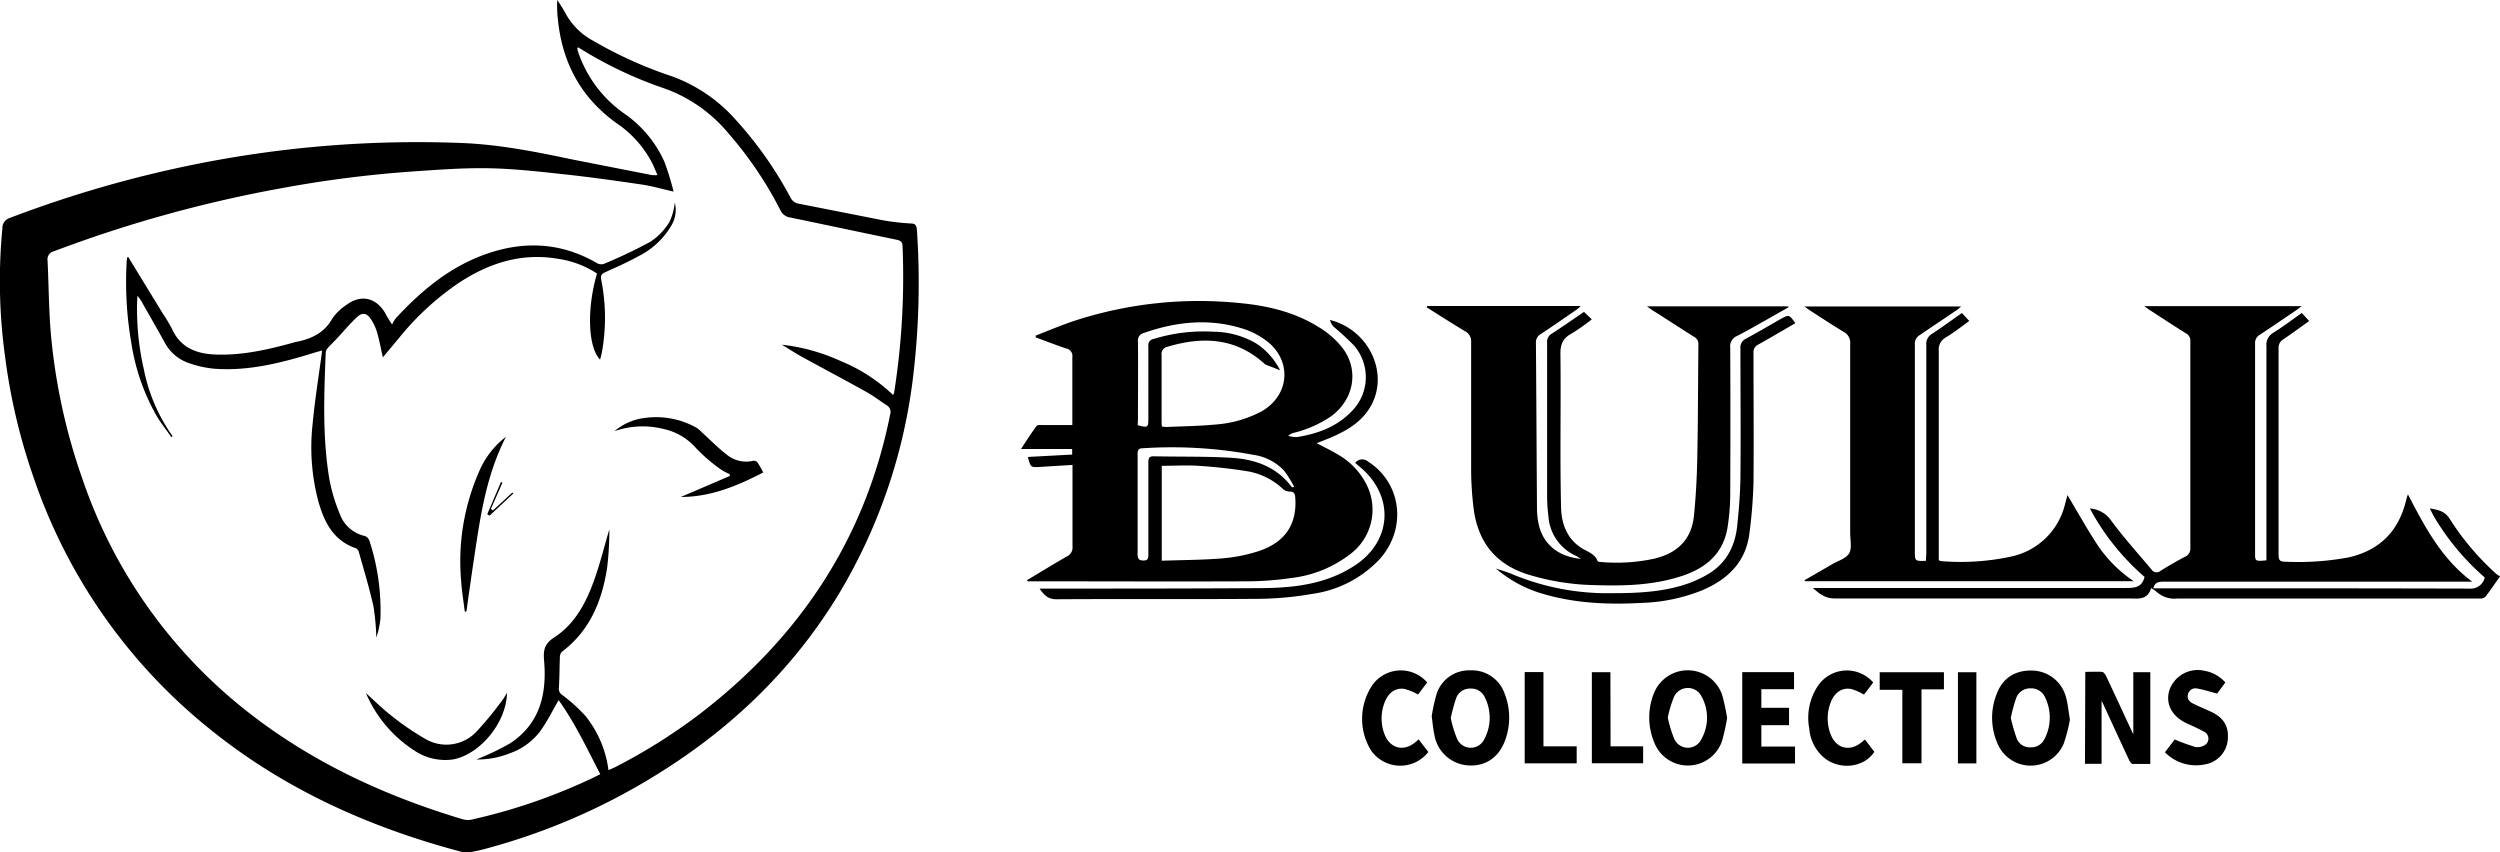
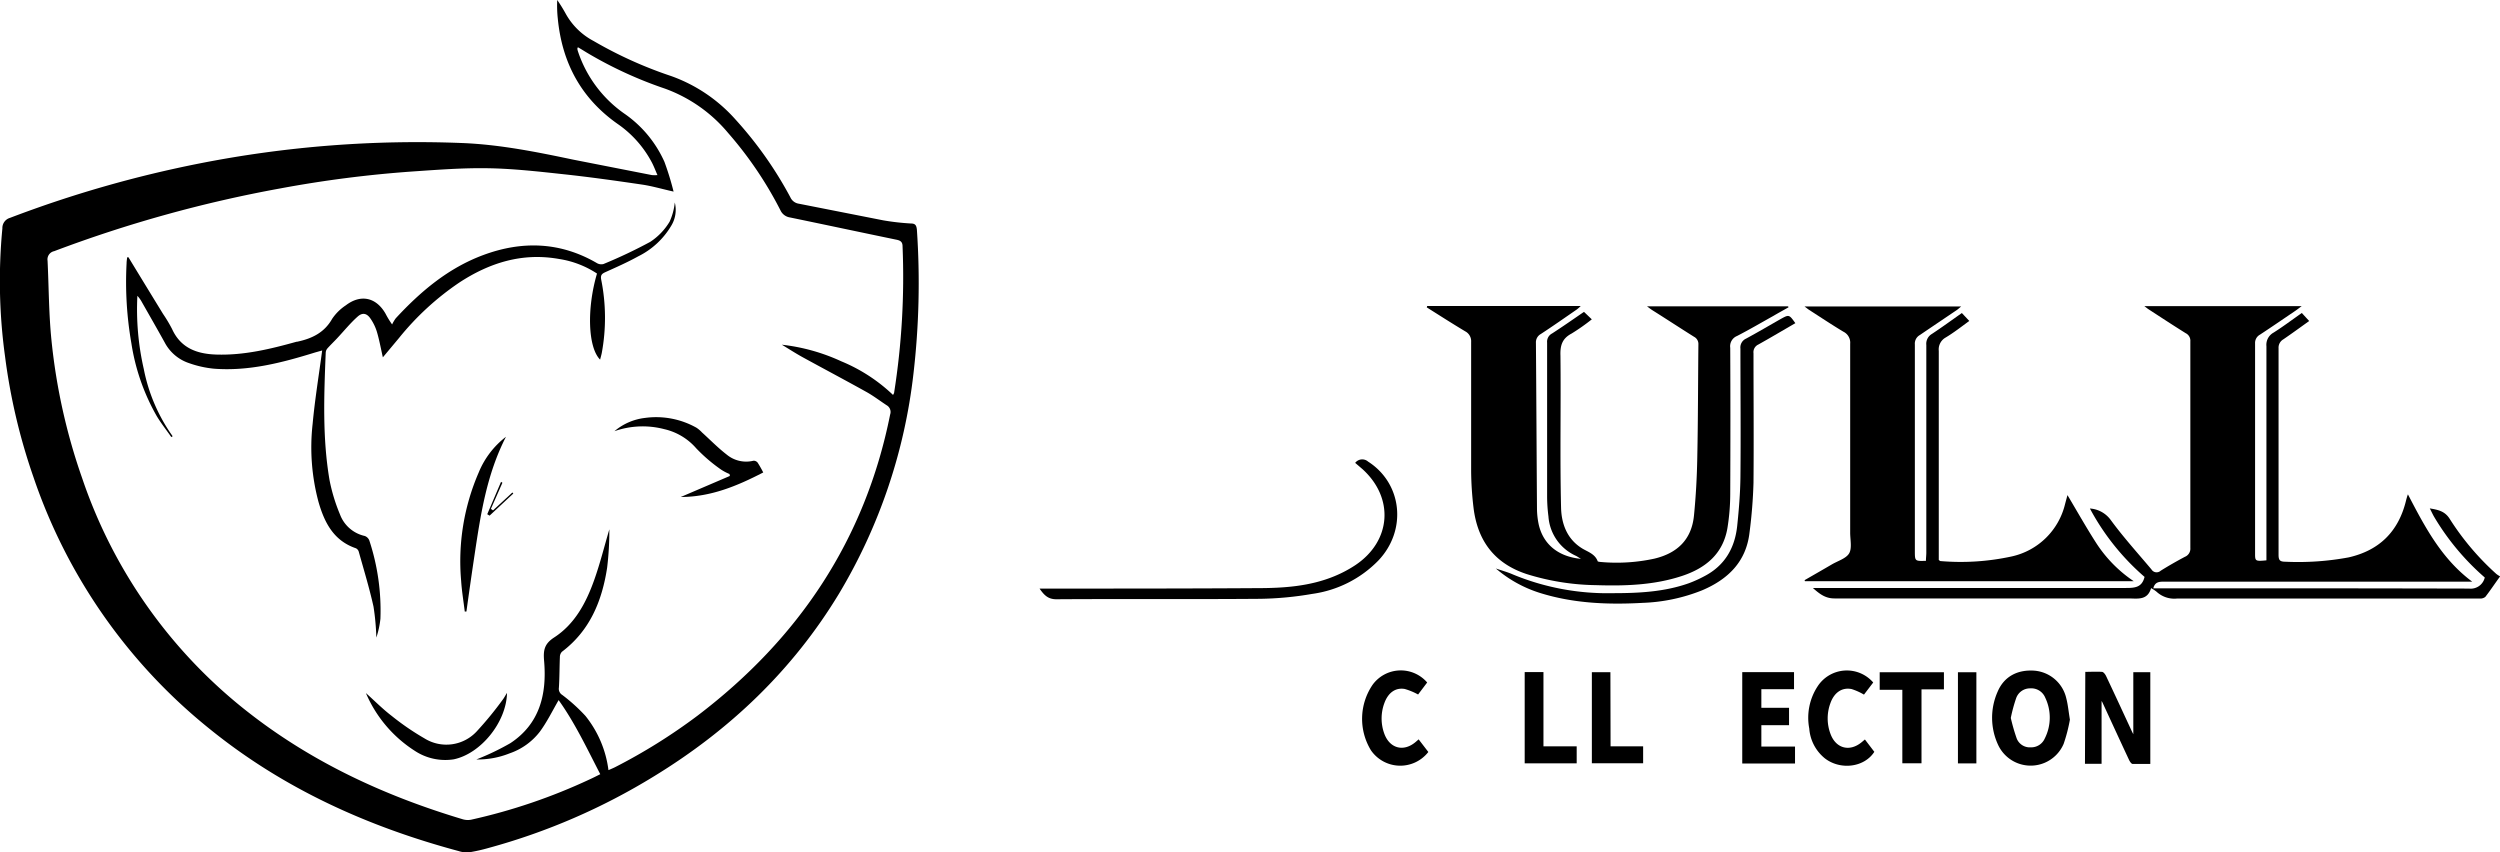
<svg xmlns="http://www.w3.org/2000/svg" id="Layer_1" data-name="Layer 1" viewBox="0 0 451.47 153.93">
  <path d="M173,98.66c-.39-.89-.68-1.67-1.07-2.39a19.49,19.49,0,0,0-6.05-6.8c-6.66-4.65-10.11-11.09-10.88-19.08a21.76,21.76,0,0,1-.1-3.35,28.21,28.21,0,0,1,1.49,2.4,12.29,12.29,0,0,0,5.07,5,75.18,75.18,0,0,0,14,6.33,28.2,28.2,0,0,1,11.64,7.86A69.49,69.49,0,0,1,197,102.67a2,2,0,0,0,1.55,1.16c5.08,1,10.14,2,15.22,3a43.79,43.79,0,0,0,5,.57c.81,0,1,.36,1.08,1.12a141.73,141.73,0,0,1-.62,26,99,99,0,0,1-13.44,39.72c-8.36,13.82-19.72,24.62-33.43,33a114.47,114.47,0,0,1-29.86,12.93,30.63,30.63,0,0,1-3.51.79,4.78,4.78,0,0,1-1.9-.23c-16.39-4.4-31.6-11.25-44.89-22a99.14,99.14,0,0,1-31.87-45.48,107.83,107.83,0,0,1-5.15-21.85,99.88,99.88,0,0,1-.48-23.12,1.9,1.9,0,0,1,1.36-1.89,210.53,210.53,0,0,1,34.27-9.84,203,203,0,0,1,47.39-3.68c6.82.27,13.44,1.61,20.07,3L172,98.66A6.8,6.8,0,0,0,173,98.66Zm-8.82,107.45c.46-.21.79-.34,1.11-.5a102.24,102.24,0,0,0,15-9.37c18.22-13.87,30.21-31.72,34.73-54.35a1.39,1.39,0,0,0-.62-1.66c-1.22-.8-2.38-1.69-3.65-2.4-3.82-2.13-7.68-4.17-11.51-6.27-1.29-.71-2.52-1.51-3.78-2.27a34.76,34.76,0,0,1,10.74,3,30.19,30.19,0,0,1,9.34,6.07,2.11,2.11,0,0,0,.19-.36,134.07,134.07,0,0,0,1.53-26.48c0-.87-.47-1.07-1.19-1.21-6.38-1.32-12.75-2.68-19.13-4a2.26,2.26,0,0,1-1.72-1.27,68.39,68.39,0,0,0-9.47-14,26.69,26.69,0,0,0-11.41-8,73.71,73.71,0,0,1-14.07-6.48c-.55-.33-1.09-.68-1.66-1,0,.17-.1.24-.08.3a3.25,3.25,0,0,0,.17.63,22.25,22.25,0,0,0,8.22,11,21,21,0,0,1,7.34,8.78,51.51,51.51,0,0,1,1.65,5.37c-2.1-.47-3.88-1-5.71-1.27-4.75-.7-9.51-1.37-14.29-1.88-4.53-.49-9.07-1-13.61-1.07s-9,.28-13.43.58a211.48,211.48,0,0,0-24,3.07A234.26,234.26,0,0,0,64.05,112.4a1.52,1.52,0,0,0-1.19,1.73c.23,4.77.22,9.56.7,14.3a107.72,107.72,0,0,0,5.56,25A90.31,90.31,0,0,0,99.53,196c11.5,8.9,24.47,14.85,38.34,19a3.19,3.19,0,0,0,1.47.07,103.39,103.39,0,0,0,21.45-7.3c.62-.28,1.22-.59,1.88-.92-2.41-4.67-4.61-9.33-7.52-13.38-1.15,2-2.13,4-3.41,5.73a11.66,11.66,0,0,1-5.45,3.89,15.42,15.42,0,0,1-6,1.1,45.35,45.35,0,0,0,6.14-2.94c5.34-3.51,6.61-8.9,6.1-14.84-.16-1.89,0-3.06,1.78-4.23,3.76-2.42,5.8-6.28,7.26-10.38,1.07-3,1.84-6.11,2.74-9.17a55.53,55.53,0,0,1-.4,6.93c-.92,6-3.11,11.37-8.16,15.18a1.35,1.35,0,0,0-.37.93c-.08,1.85-.06,3.7-.18,5.55a1.31,1.31,0,0,0,.61,1.32,31.36,31.36,0,0,1,4.18,3.78A19.54,19.54,0,0,1,164.15,206.11Z" transform="translate(-54.27 -67.04)" />
-   <path d="M239.74,171.81c2.4-1.44,4.78-2.91,7.21-4.29a1.78,1.78,0,0,0,1-1.83c0-4.48,0-9,0-13.45V151l-5.87.36c-1.68.1-1.68.1-2.19-1.8l8-.43v-1h-9.25c.94-1.41,1.83-2.83,2.83-4.17.17-.23.81-.16,1.23-.16,1.71,0,3.41,0,5.22,0,0-.32,0-.71,0-1.1,0-3.72,0-7.44,0-11.15a1.36,1.36,0,0,0-1.08-1.57c-1.86-.61-3.68-1.34-5.51-2l-.05-.32c2.54-1,5-2.05,7.62-2.88a72.56,72.56,0,0,1,28.72-3.06c5.23.45,10.33,1.58,14.84,4.42a15.68,15.68,0,0,1,4.23,3.71c3.06,4,2.11,9.3-2,12.34a20.76,20.76,0,0,1-6.72,3,2.36,2.36,0,0,0-1.07.56,5.72,5.72,0,0,0,1.61.22c3.7-.6,7.14-1.83,9.81-4.61a8.72,8.72,0,0,0,.47-11.92,47.51,47.51,0,0,0-3.68-3.39,2.77,2.77,0,0,1-.66-1.23c6.85,1.73,10.54,9.23,7.61,15.1-1.37,2.75-3.74,4.41-6.43,5.67-1.15.54-2.34,1-3.58,1.48,1.37.73,2.71,1.37,4,2.15a12.89,12.89,0,0,1,5.11,5.56A10,10,0,0,1,298.24,167a21.37,21.37,0,0,1-10.68,4.41,57,57,0,0,1-7.94.61c-12.73.06-25.45,0-38.17,0h-1.62Zm24.33-20.65V168.3c3.71-.13,7.32-.13,10.9-.42a29.46,29.46,0,0,0,6.31-1.22c5-1.56,7.25-4.85,6.9-9.77-.06-.78-.28-1.1-1.09-1.08a1.94,1.94,0,0,1-1.15-.48,12.42,12.42,0,0,0-6.15-3.14c-2.87-.48-5.77-.8-8.67-1C268.81,151,266.47,151.16,264.07,151.16Zm-4.35-7.33c1.85.49,1.93.43,1.93-1.29,0-4.34,0-8.67,0-13a1.13,1.13,0,0,1,1-1.3,30.35,30.35,0,0,1,10.79-1.29,15.38,15.38,0,0,1,7.79,2.18,12.59,12.59,0,0,1,4.21,4.78c-1-.4-1.79-.71-2.56-1a1.9,1.9,0,0,1-.43-.33c-5.2-4.6-11.13-4.79-17.41-2.9a1.31,1.31,0,0,0-1,1.51c0,3.9,0,7.8,0,11.7,0,.38,0,.76.06,1.17a5.42,5.42,0,0,0,.76.09c2.94-.13,5.9-.16,8.83-.44a21,21,0,0,0,8.35-2.35c5.17-2.9,5.64-9.27.87-12.82a13.93,13.93,0,0,0-3.93-2.06c-6.1-2-12.14-1.41-18.11.68a1.41,1.41,0,0,0-1.1,1.58c.05,4.7,0,9.4,0,14.1Zm28,11.25.24-.17a22.66,22.66,0,0,0-1.79-2.87,9.43,9.43,0,0,0-5.54-2.86,80,80,0,0,0-20-1.19c-.72,0-.92.31-.92,1,0,2.51,0,5,0,7.54,0,3.54,0,7.07,0,10.61,0,.87.27,1.13,1.13,1.12s.81-.62.81-1.19c0-5.51,0-11,0-16.51,0-.76.12-1.14,1-1.12,4.59.1,9.18,0,13.76.26,4.34.23,8.31,1.54,11.09,5.23C287.53,155,287.65,155,287.74,155.08Z" transform="translate(-54.27 -67.04)" />
  <path d="M431.68,158.87a5.06,5.06,0,0,1,3.76,2.07c2.27,3.1,4.89,6,7.35,8.92a1.09,1.09,0,0,0,1.67.25c1.42-.89,2.88-1.72,4.36-2.51a1.58,1.58,0,0,0,1-1.61q0-18.66,0-37.3a1.51,1.51,0,0,0-.84-1.48c-2.23-1.39-4.42-2.83-6.62-4.26-.23-.14-.44-.32-.84-.62h28.4c-.54.4-.89.68-1.27.93-2.08,1.41-4.15,2.83-6.25,4.21a1.7,1.7,0,0,0-.89,1.59q0,19,0,38.06c0,1.25.1,1.3,2.05,1.11v-1.37c0-12.43,0-24.86,0-37.29a2.51,2.51,0,0,1,1.3-2.47c1.72-1.09,3.35-2.32,5.09-3.54l1.33,1.45c-1.61,1.15-3.13,2.26-4.68,3.32a1.73,1.73,0,0,0-.85,1.61q0,18.65,0,37.3c0,1,.27,1.23,1.22,1.24a49.72,49.72,0,0,0,11.42-.78c5.58-1.26,9-4.69,10.36-10.18.06-.25.13-.5.2-.74s.07-.21.16-.47c3.06,5.88,6.08,11.66,11.61,15.77H445.13c-.87,0-1.7,0-2,1.2.43,0,.84,0,1.24,0,18.6,0,37.19,0,55.78.05a2.6,2.6,0,0,0,2.84-2,44.65,44.65,0,0,1-9.17-11c-.25-.44-.46-.9-.76-1.48,1.54.26,2.74.5,3.63,1.94a47.72,47.72,0,0,0,8.38,9.89,4.59,4.59,0,0,0,.69.45c-1,1.36-1.78,2.56-2.67,3.7a1.45,1.45,0,0,1-1,.3c-1.6,0-3.2,0-4.81,0q-24.93,0-49.87,0a4.72,4.72,0,0,1-3.68-1.22,5.92,5.92,0,0,0-1-.66c-.66,2.28-2.47,1.86-4.12,1.86-17.68,0-35.36,0-53.05,0-1.61,0-2.62-.74-3.91-1.89h1.64q27.45,0,54.91,0c1.57,0,2.89-.08,3.35-2A43.27,43.27,0,0,1,431.68,158.87Z" transform="translate(-54.27 -67.04)" />
  <path d="M312,122.3h27.73a6.44,6.44,0,0,1-.71.63c-2.16,1.49-4.31,3-6.5,4.43a1.71,1.71,0,0,0-.88,1.59c.08,10,.12,19.91.19,29.86a14.36,14.36,0,0,0,.31,2.93c.81,3.59,3.52,5.83,7.63,6.22-.44-.26-.68-.44-.94-.56a8.44,8.44,0,0,1-4.93-7.1,28.89,28.89,0,0,1-.24-3.6c0-9.26,0-18.52,0-27.78a1.68,1.68,0,0,1,.9-1.66c1.92-1.24,3.8-2.56,5.76-3.9l1.41,1.35a36.22,36.22,0,0,1-3.66,2.57c-1.68.89-2.07,2.13-2,4,.1,9.15-.11,18.31.11,27.45.07,2.77,1,5.57,3.7,7.28,1,.65,2.39,1,2.9,2.35,0,.12.39.15.6.17a32.08,32.08,0,0,0,9.67-.61c4.17-1,6.7-3.48,7.13-7.76.35-3.51.54-7.05.6-10.57.14-6.78.13-13.56.2-20.35a1.46,1.46,0,0,0-.8-1.39c-2.53-1.59-5-3.21-7.56-4.82-.26-.17-.5-.36-.92-.67h25.49l.06.18c-.9.51-1.8,1-2.7,1.53-2.2,1.23-4.37,2.5-6.6,3.65a2,2,0,0,0-1.22,2.14q.06,13.19,0,26.36a39,39,0,0,1-.51,6.2c-.8,4.66-3.94,7.22-8.2,8.63-5.06,1.67-10.3,1.83-15.57,1.66A43.7,43.7,0,0,1,330,170.72c-5.87-1.92-8.91-6.05-9.63-12a59.05,59.05,0,0,1-.43-6.64c0-7.77,0-15.53,0-23.3a2,2,0,0,0-1.08-1.91c-2.34-1.4-4.63-2.87-6.93-4.32Z" transform="translate(-54.27 -67.04)" />
  <path d="M439.6,172H380.22l-.06-.19c1.63-.94,3.26-1.87,4.88-2.82,1.1-.65,2.59-1.08,3.15-2s.2-2.48.2-3.75c0-11.37,0-22.74,0-34.12a2.2,2.2,0,0,0-1.21-2.17c-2.09-1.25-4.12-2.61-6.18-3.93-.23-.15-.44-.33-.86-.64h28.3c-.32.26-.54.47-.78.64-2.23,1.51-4.45,3-6.7,4.53a1.77,1.77,0,0,0-.89,1.69q0,18.65,0,37.29c0,1.85,0,1.85,2,1.79,0-.48.07-1,.07-1.46q0-18.76,0-37.51a2.06,2.06,0,0,1,1-2c1.82-1.2,3.58-2.49,5.42-3.78l1.34,1.43c-1.46,1.06-2.82,2.13-4.28,3a2.46,2.46,0,0,0-1.23,2.41c0,12.17,0,24.35,0,36.52v1.23c.15.11.21.19.27.2a43.21,43.21,0,0,0,12.93-.84,12.72,12.72,0,0,0,9.61-9.47l.43-1.6c1.71,2.87,3.32,5.73,5.08,8.48A24,24,0,0,0,439.6,172Z" transform="translate(-54.27 -67.04)" />
  <path d="M378.49,125.4c-2.28,1.32-4.47,2.62-6.69,3.86a1.52,1.52,0,0,0-.87,1.57c0,7.8.07,15.6,0,23.4a88.35,88.35,0,0,1-.72,9c-.61,5.27-3.89,8.43-8.55,10.41a31.76,31.76,0,0,1-10.75,2.27c-6.29.35-12.53.1-18.6-1.81a22.6,22.6,0,0,1-7.91-4.4c1.19.41,2.16.67,3.06,1.07a44.67,44.67,0,0,0,18.12,3.39c4.65,0,9.26-.23,13.69-1.8a22.36,22.36,0,0,0,2.78-1.26c3.73-1.93,5.55-5.16,5.95-9.21.3-2.89.54-5.81.57-8.71.08-7.73,0-15.46,0-23.18a1.75,1.75,0,0,1,1-1.8c2.11-1.14,4.18-2.36,6.27-3.55C377.35,123.82,377.36,123.82,378.49,125.4Z" transform="translate(-54.27 -67.04)" />
  <path d="M242,173.33h3.61c11.89,0,23.77,0,35.65-.08,4.77,0,9.56-.31,14.05-2.18a22,22,0,0,0,3.76-2c6.45-4.34,7-12.08,1.26-17.3L299,150.63a1.6,1.6,0,0,1,2.33-.23c6.18,3.95,7.08,12.39,1.83,17.89a20.58,20.58,0,0,1-11.91,6,59.85,59.85,0,0,1-9.44.89c-12.28.1-24.56,0-36.85.08C243.54,175.23,242.84,174.54,242,173.33Z" transform="translate(-54.27 -67.04)" />
  <path d="M430.85,188.37c1,0,2-.06,3,0,.28,0,.61.45.76.77,1.56,3.29,3.08,6.59,4.61,9.89.08.18.17.35.3.6V188.43h3.07V205c-1,0-2.11,0-3.18,0-.24,0-.52-.44-.66-.73-1.62-3.46-3.21-6.93-4.81-10.39a1.28,1.28,0,0,0-.15-.24v11.33h-3Z" transform="translate(-54.27 -67.04)" />
  <path d="M428.07,197a28.78,28.78,0,0,1-1.13,4.37,6.48,6.48,0,0,1-11.81.24,11.59,11.59,0,0,1-.12-9.64c1.16-2.76,3.61-4.06,6.72-3.81a6.44,6.44,0,0,1,5.69,5C427.71,194.27,427.82,195.47,428.07,197Zm-10.67-.29a34.16,34.16,0,0,0,1.07,3.71A2.54,2.54,0,0,0,421,202a2.67,2.67,0,0,0,2.53-1.6,8.33,8.33,0,0,0,.08-7.38,2.72,2.72,0,0,0-2.7-1.67,2.65,2.65,0,0,0-2.54,1.75A28.33,28.33,0,0,0,417.4,196.67Z" transform="translate(-54.27 -67.04)" />
-   <path d="M312.82,196.38a31.8,31.8,0,0,1,.85-3.91,6.14,6.14,0,0,1,6.12-4.37,6.25,6.25,0,0,1,6.22,4.26,11.78,11.78,0,0,1,.15,8.13c-1.07,3.23-3.53,4.95-6.63,4.78a6.62,6.62,0,0,1-6.22-5.49C313.09,198.79,313,197.76,312.82,196.38Zm3.44.32a20.16,20.16,0,0,0,1.16,3.8,2.7,2.7,0,0,0,4.91,0,8.17,8.17,0,0,0,.11-7.47,2.69,2.69,0,0,0-2.61-1.64,2.62,2.62,0,0,0-2.58,1.69A31.11,31.11,0,0,0,316.26,196.7Z" transform="translate(-54.27 -67.04)" />
-   <path d="M366.17,196.7a36.28,36.28,0,0,1-.95,4.24,6.51,6.51,0,0,1-12.23.13,11.69,11.69,0,0,1,0-8.94,6.57,6.57,0,0,1,12.27.37A38.49,38.49,0,0,1,366.17,196.7Zm-10.72-.08a22.41,22.41,0,0,0,1.16,3.83,2.69,2.69,0,0,0,4.91.07,7.88,7.88,0,0,0,.06-7.65,2.76,2.76,0,0,0-5,0A21.25,21.25,0,0,0,355.45,196.62Z" transform="translate(-54.27 -67.04)" />
  <path d="M368.9,188.42h9.35v3.08h-5.9v3.36h5V198h-5v3.86h6.08v3.06H368.9Z" transform="translate(-54.27 -67.04)" />
-   <path d="M445.23,202.89l1.77-2.31a34.41,34.41,0,0,0,3.78,1.37,2.54,2.54,0,0,0,1.82-.47,1.39,1.39,0,0,0-.38-2.34c-1-.55-2-1-3.05-1.47-2.73-1.29-3.91-3.58-3.11-6.06a5.41,5.41,0,0,1,6.33-3.43,6.49,6.49,0,0,1,3.75,2.11l-1.48,2c-1.32-.34-2.47-.72-3.65-.92a1.37,1.37,0,0,0-1.63,1.13c-.19.82.33,1.31,1,1.63,1,.49,2.05.93,3.08,1.4,2.41,1.1,3.36,2.68,3.11,5.18a4.94,4.94,0,0,1-4.12,4.37A7.85,7.85,0,0,1,445.23,202.89Z" transform="translate(-54.27 -67.04)" />
  <path d="M312,190.29l-1.64,2.17a11.55,11.55,0,0,0-2.41-1c-1.68-.29-3,.68-3.68,2.55a8,8,0,0,0,0,5.56c1,2.67,3.51,3.29,5.66,1.45l.53-.46,1.75,2.28a6.43,6.43,0,0,1-10.36-.3,10.91,10.91,0,0,1,.29-11.83A6.29,6.29,0,0,1,312,190.29Z" transform="translate(-54.27 -67.04)" />
  <path d="M392.55,190.29l-1.67,2.19a10.79,10.79,0,0,0-2.22-1c-1.75-.36-3.18.63-3.86,2.6a7.94,7.94,0,0,0,.06,5.56c1,2.6,3.47,3.21,5.62,1.42l.57-.48,1.7,2.23c-1.8,2.81-6.11,3.36-8.93,1.18A7.65,7.65,0,0,1,381,198.6,10.35,10.35,0,0,1,382.5,191,6.3,6.3,0,0,1,392.55,190.29Z" transform="translate(-54.27 -67.04)" />
  <path d="M405.32,191.53h-4.05v13.35h-3.46V191.61h-4.09v-3.17h11.6Z" transform="translate(-54.27 -67.04)" />
  <path d="M329.61,204.89V188.41H333v13.41h6v3.07Z" transform="translate(-54.27 -67.04)" />
  <path d="M345.12,201.82H351v3.06h-9.26V188.43h3.35Z" transform="translate(-54.27 -67.04)" />
  <path d="M411.18,204.9h-3.33V188.44h3.33Z" transform="translate(-54.27 -67.04)" />
  <path d="M77.46,113.49q3.12,5.13,6.26,10.25a25.85,25.85,0,0,1,1.62,2.71c1.58,3.49,4.55,4.51,8,4.62,5,.16,9.76-1,14.5-2.32l.1,0c2.64-.56,4.89-1.62,6.31-4.13a8.83,8.83,0,0,1,2.47-2.44c2.69-2.06,5.48-1.45,7.17,1.5a16,16,0,0,0,1.19,1.95,6.77,6.77,0,0,1,.66-1.11c4.5-4.87,9.5-9.08,15.8-11.42,7-2.6,13.91-2.4,20.52,1.45a1.55,1.55,0,0,0,1.19.17,88.4,88.4,0,0,0,8.44-4,11.29,11.29,0,0,0,3.5-3.64,11,11,0,0,0,.94-3.47,5.48,5.48,0,0,1-.62,4.16,14.29,14.29,0,0,1-6,5.57c-1.91,1.06-3.91,1.94-5.9,2.84-.66.3-.92.54-.77,1.36a35,35,0,0,1,.1,13.26c-.08.38-.19.76-.3,1.18-2.19-2.19-2.43-9.18-.56-15.54a17.17,17.17,0,0,0-6.84-2.63c-6.62-1.19-12.54.67-18,4.24a49.72,49.72,0,0,0-10.89,10l-2.94,3.52c-.38-1.68-.65-3.17-1.08-4.62a8.58,8.58,0,0,0-1.13-2.34c-.66-1-1.46-1.18-2.33-.41-1.35,1.2-2.49,2.62-3.73,3.94-.58.62-1.2,1.21-1.76,1.84a1.3,1.3,0,0,0-.29.76c-.31,7.69-.61,15.39.69,23a32,32,0,0,0,1.9,6.23,6.19,6.19,0,0,0,4.46,3.86,1.39,1.39,0,0,1,.83.83,40.39,40.39,0,0,1,2,14.1,15.8,15.8,0,0,1-.74,3.42,43.32,43.32,0,0,0-.51-5.6c-.74-3.33-1.74-6.61-2.66-9.9a1,1,0,0,0-.52-.63c-4-1.36-5.66-4.61-6.73-8.29a38,38,0,0,1-1.08-14.2c.41-4.41,1.13-8.78,1.72-13.23l-1.24.35c-6,1.86-12,3.43-18.33,2.94a18.9,18.9,0,0,1-4.46-1A7.71,7.71,0,0,1,84,128.86c-1.34-2.42-2.72-4.82-4.09-7.23a5.58,5.58,0,0,0-.83-1.17,48.26,48.26,0,0,0,1.16,13.24,31.25,31.25,0,0,0,5.21,12.12l-.24.15c-.88-1.26-1.84-2.47-2.63-3.78A38.15,38.15,0,0,1,78,129.06a64.42,64.42,0,0,1-.87-14.48c0-.35.07-.71.1-1.06Z" transform="translate(-54.27 -67.04)" />
  <path d="M177.21,156.79l8.87-3.8-.07-.35a8.65,8.65,0,0,1-1.51-.79A29.21,29.21,0,0,1,180,148a10.83,10.83,0,0,0-5.77-3.46,15.38,15.38,0,0,0-9,.37,10.38,10.38,0,0,1,5.53-2.4,14.86,14.86,0,0,1,9.28,1.77,5.53,5.53,0,0,1,1,.85c1.48,1.34,2.88,2.78,4.46,4a5.5,5.5,0,0,0,4.84,1.11.92.92,0,0,1,.76.36,19.86,19.86,0,0,1,1,1.76C187.34,154.83,182.6,156.78,177.21,156.79Z" transform="translate(-54.27 -67.04)" />
  <path d="M120.35,192.2c1.55,1.38,3,2.86,4.65,4.12a46.65,46.65,0,0,0,5.92,4.06,7.47,7.47,0,0,0,9.44-1.26,63.12,63.12,0,0,0,4.69-5.72c.26-.33.45-.72.78-1.23-.11,5.32-4.77,11-9.64,12a10,10,0,0,1-7-1.53A23.15,23.15,0,0,1,120.35,192.2Z" transform="translate(-54.27 -67.04)" />
  <path d="M145.64,145.92c-3.51,6.85-4.58,14.1-5.67,21.33-.51,3.41-1,6.82-1.47,10.23h-.3c-.22-1.84-.53-3.67-.65-5.51a40.3,40.3,0,0,1,3.18-19.63A15.54,15.54,0,0,1,145.64,145.92Z" transform="translate(-54.27 -67.04)" />
  <path d="M145,154.22c-.69,1.57-1.38,3.15-2.08,4.72l.38.27,3.5-3.23.17.18-4.29,4-.42-.26,2.49-5.84Z" transform="translate(-54.27 -67.04)" />
</svg>